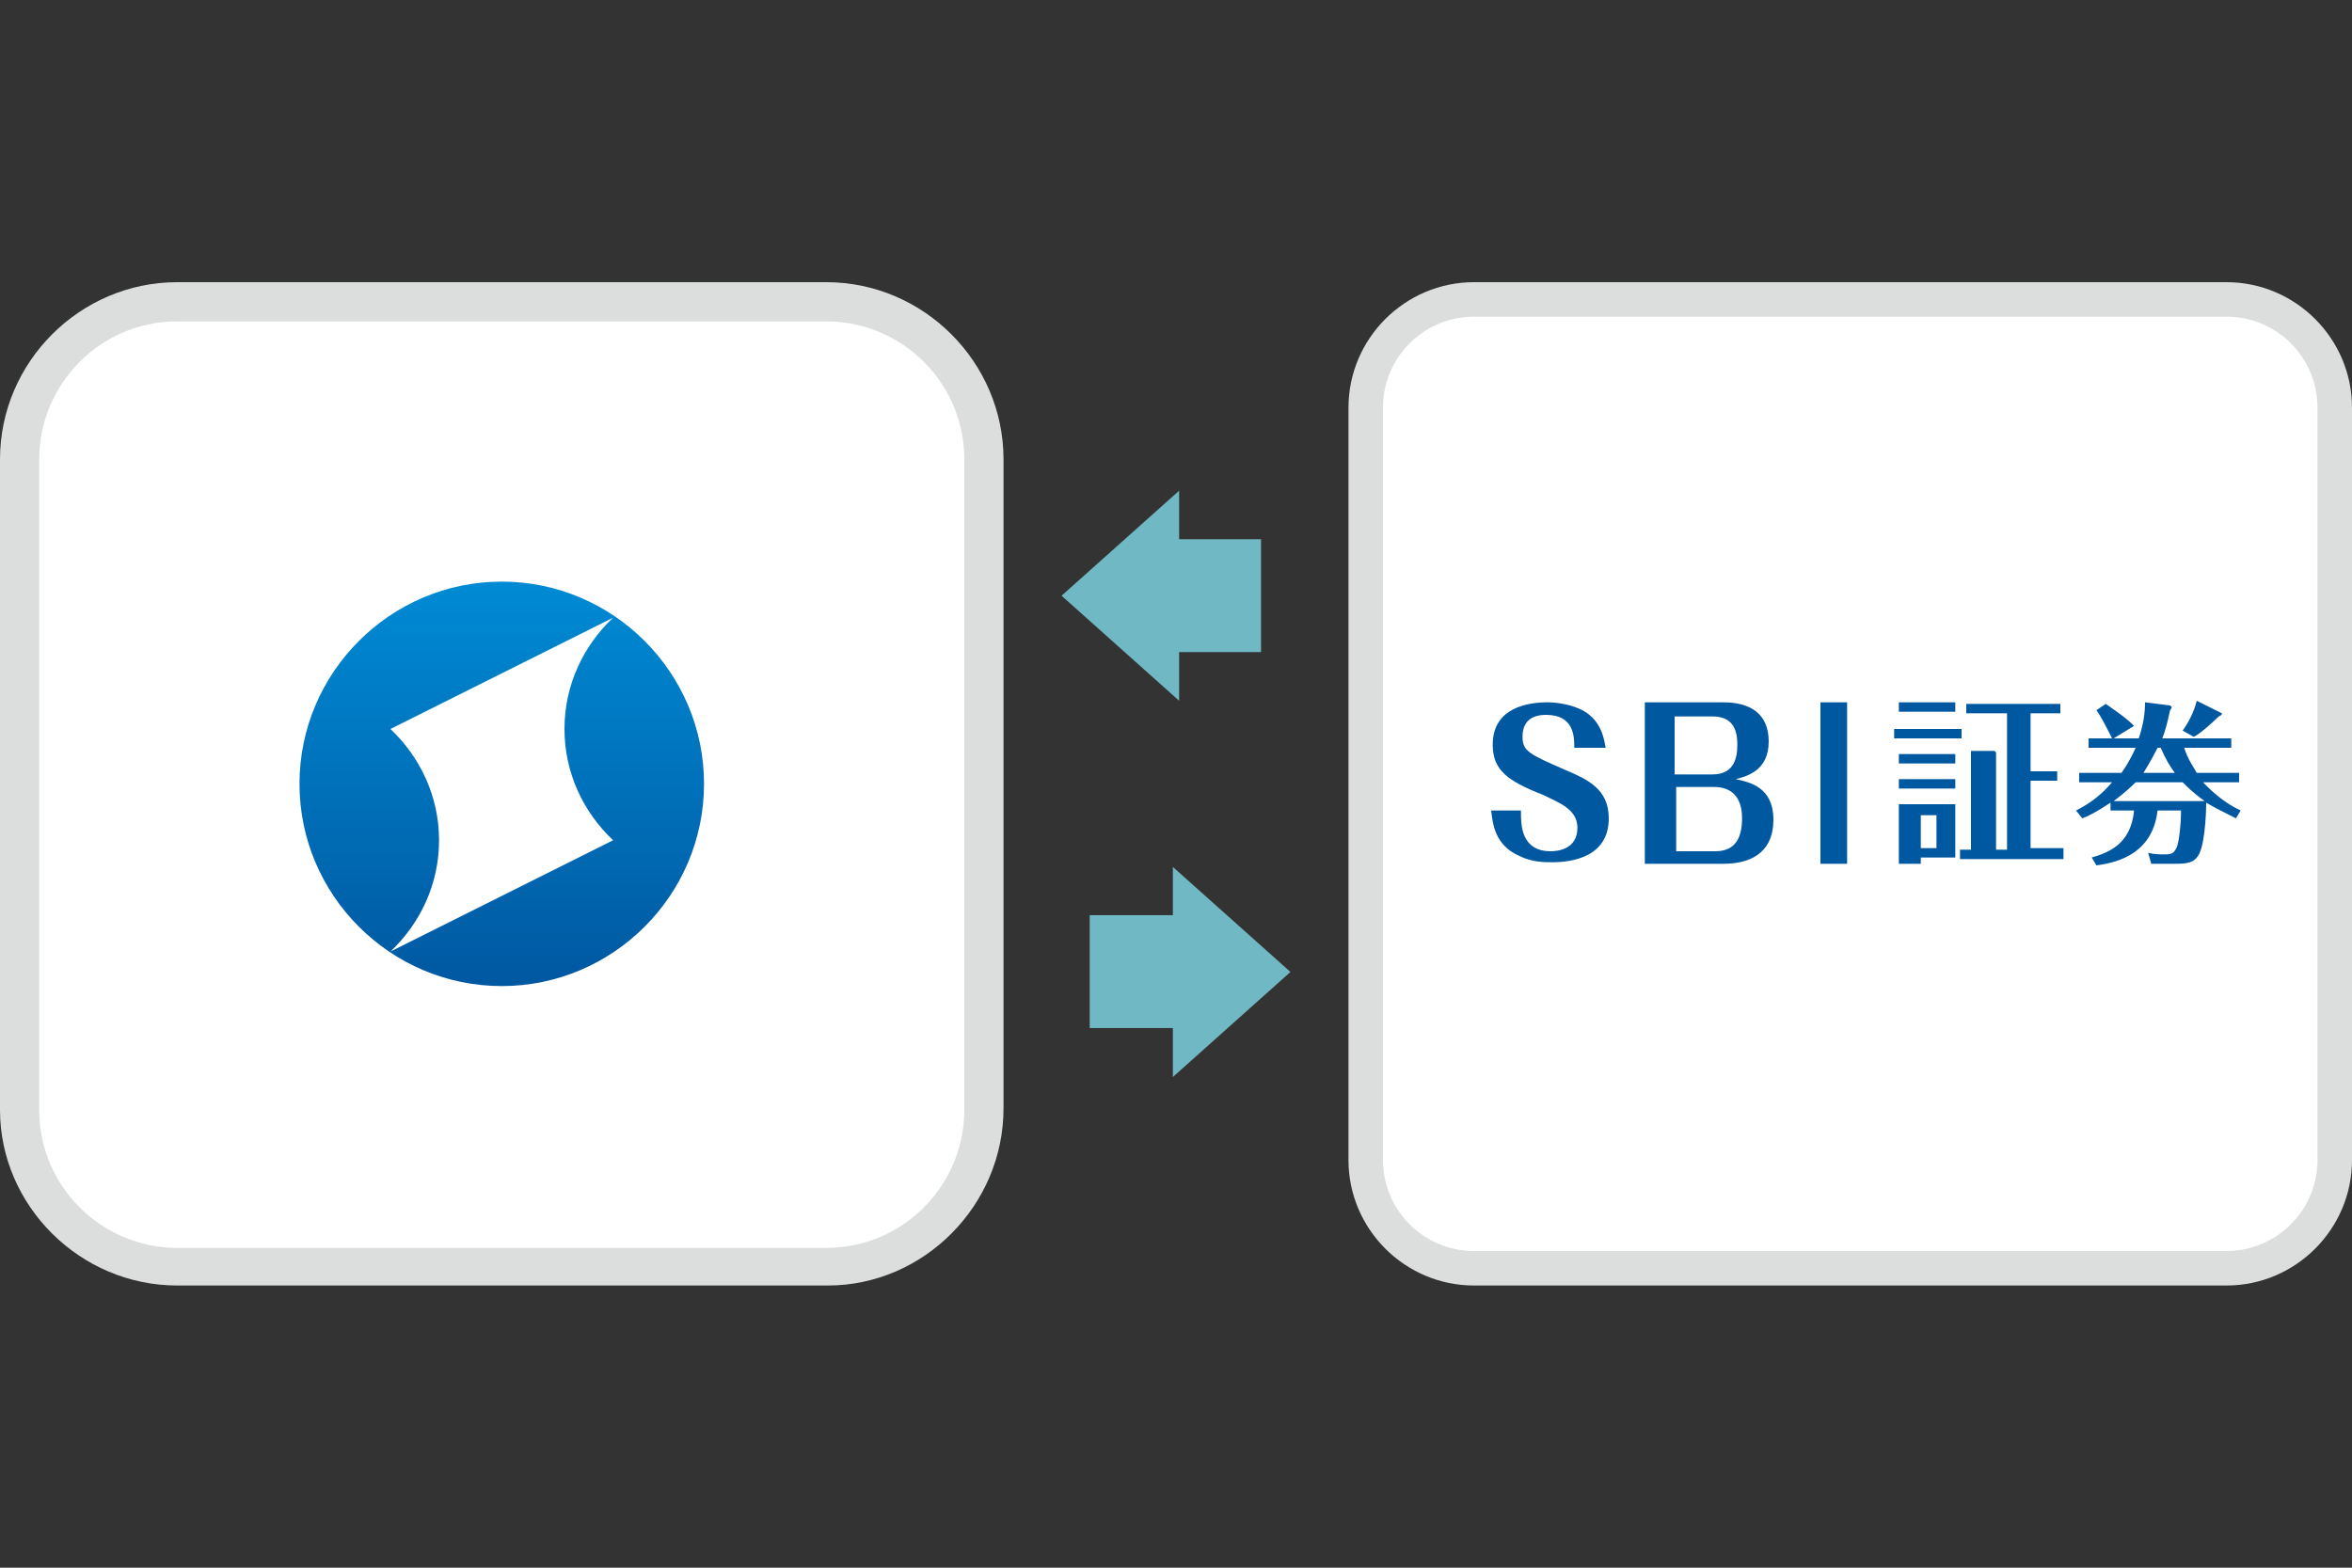
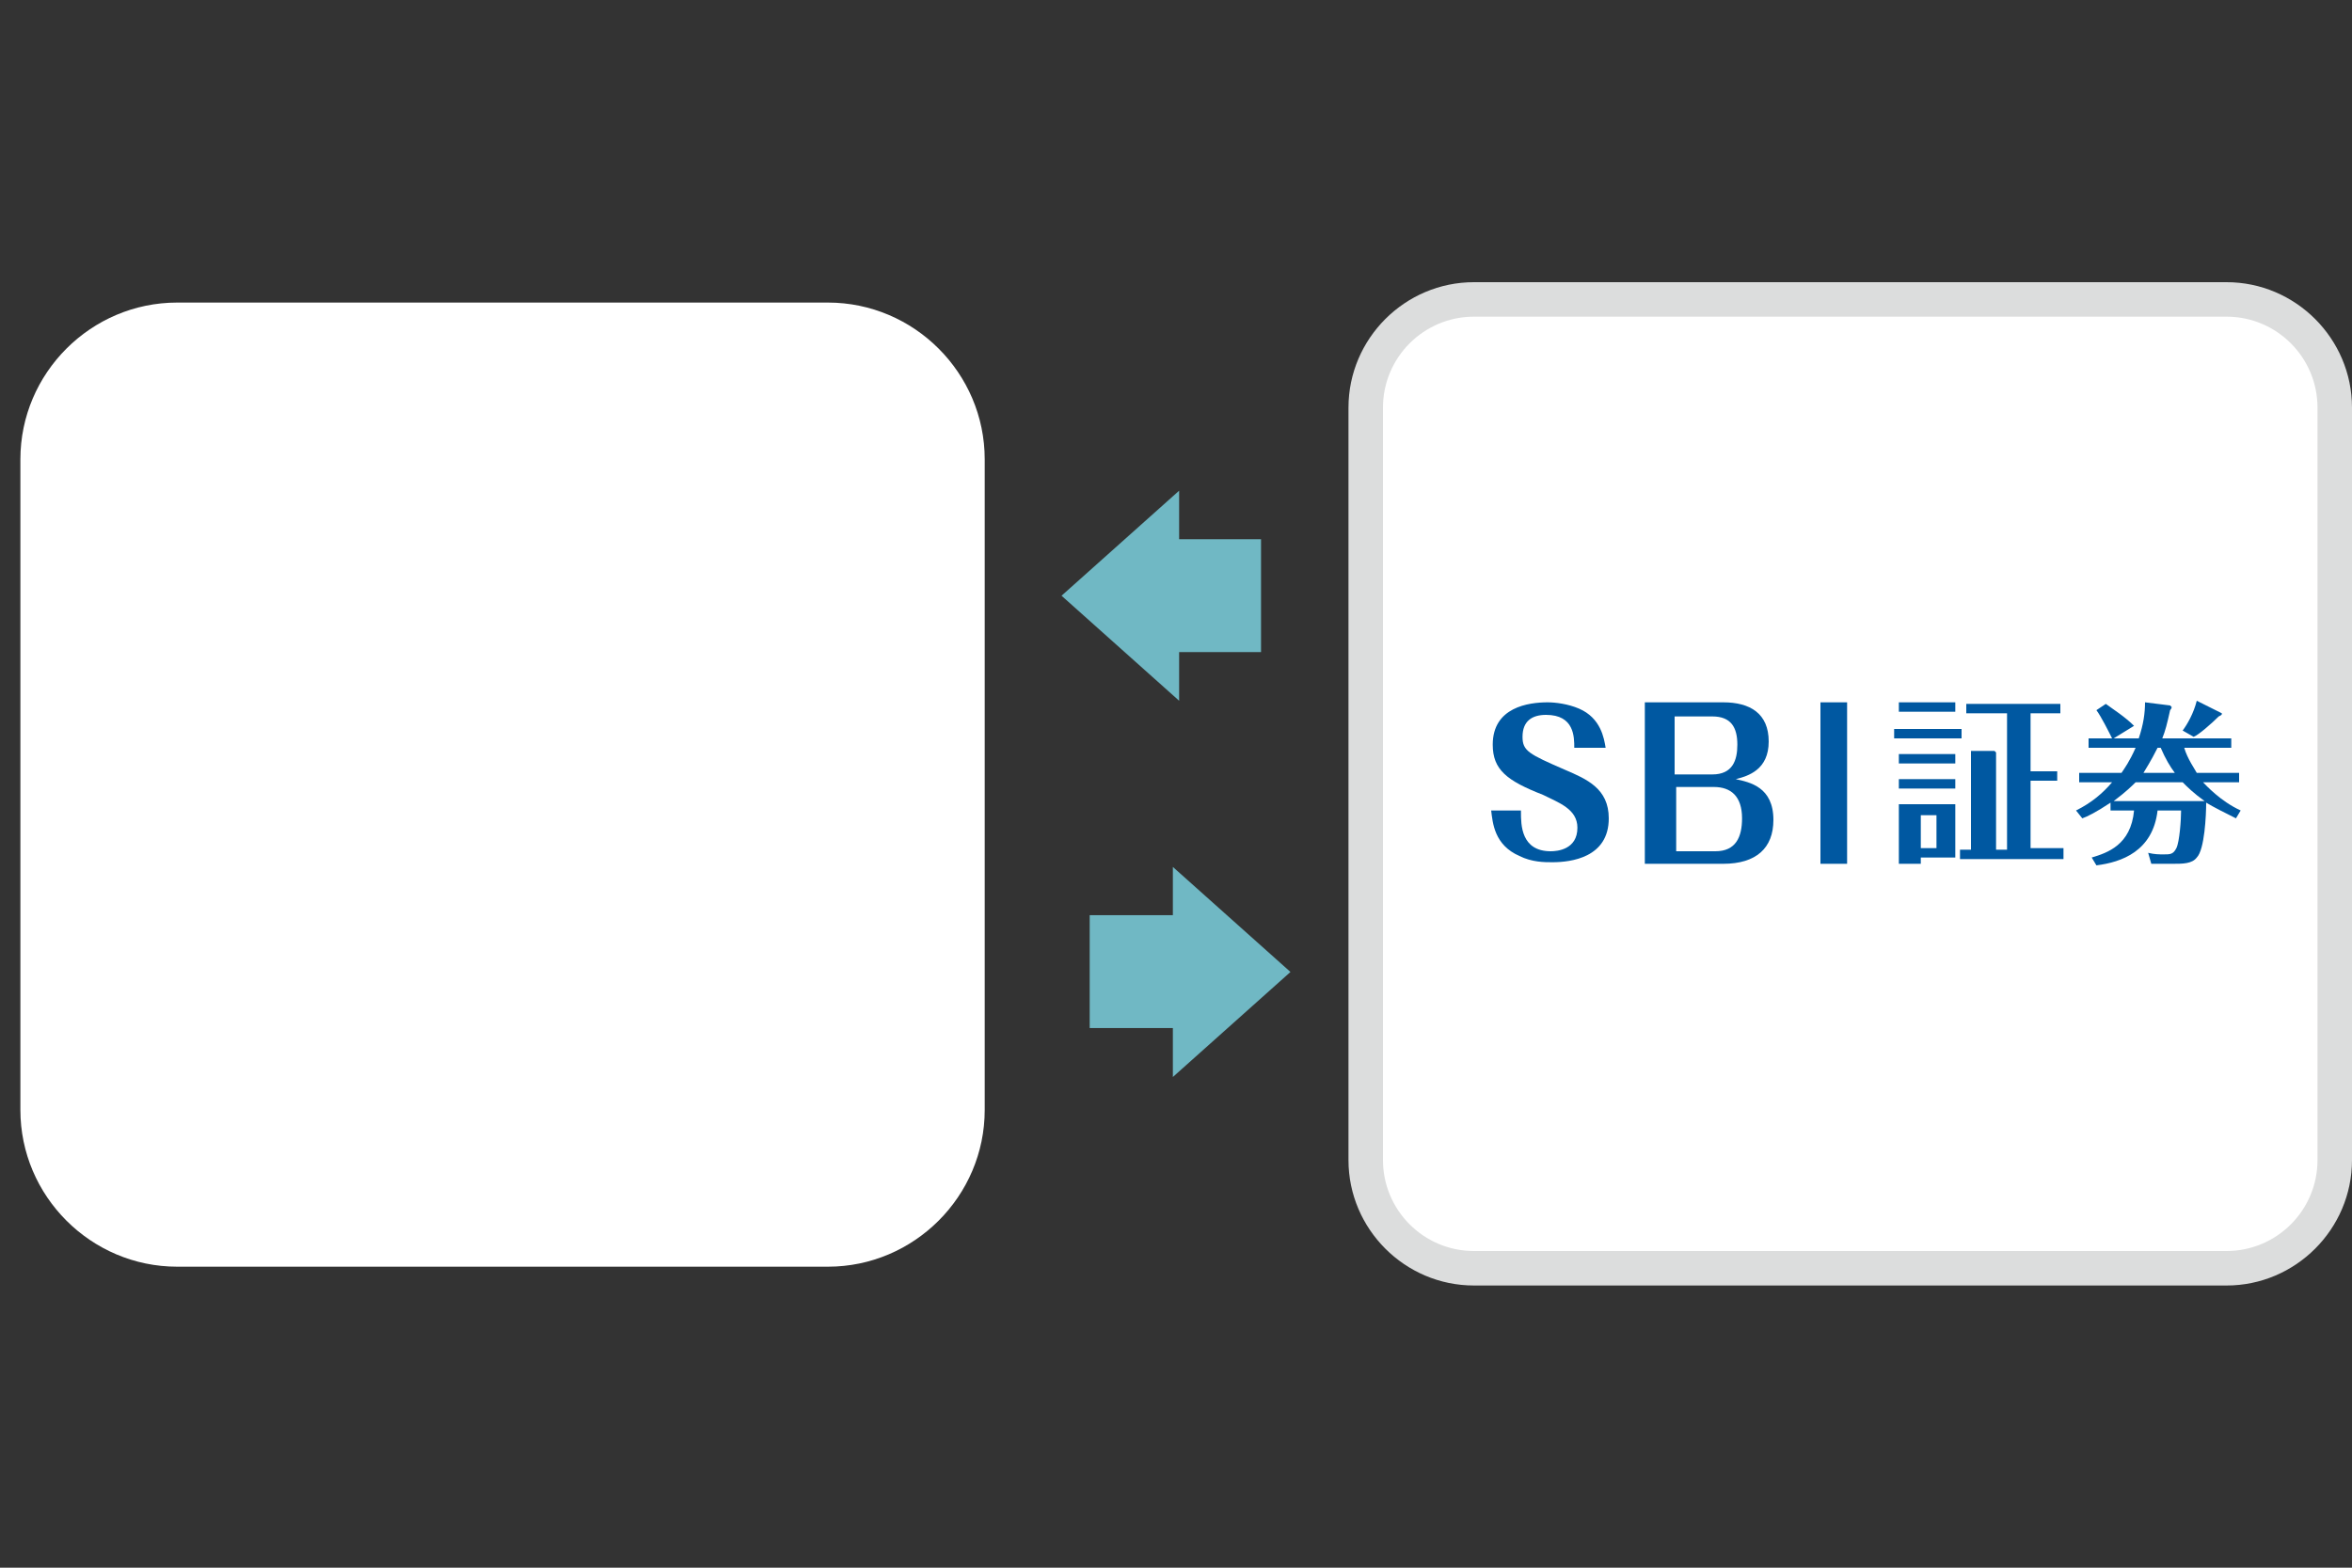
<svg xmlns="http://www.w3.org/2000/svg" xmlns:xlink="http://www.w3.org/1999/xlink" version="1.1" x="0px" y="0px" width="150px" height="100px" viewBox="0 0 150 100" style="enable-background:new 0 0 150 100;" xml:space="preserve">
  <rect x="0" y="0" width="150" height="100" fill="#333333" stroke="none" />
  <style type="text/css">
	.st0{fill:#FFFFFF;}
	.st1{fill:#FEBBBB;}
	.st2{fill:#B1D2DD;}
	.st3{fill:#3286A0;}
	.st4{fill:#DDF0F2;}
	.st5{fill:#C9CACA;}
	.st6{fill:none;stroke:#ADADAD;stroke-miterlimit:10;}
	.st7{fill:none;stroke:#ADADAD;stroke-miterlimit:10;stroke-dasharray:4,5;}
	.st8{fill:none;stroke:#75B767;stroke-width:3.2;stroke-miterlimit:10;}
	.st9{fill:none;stroke:#75B767;stroke-width:3.2;stroke-linecap:round;stroke-linejoin:round;stroke-miterlimit:10;}
	.st10{fill:#EADEBF;}
	.st11{fill:#4EA97D;}
	.st12{fill:#E3D7B6;}
	.st13{fill:#4D937A;}
	.st14{fill:#4CA27A;}
	.st15{fill:#03040A;}
	.st16{fill:#666767;}
	.st17{fill:#898989;}
	.st18{fill:#AEADAD;}
	.st19{fill:#C0BFBF;}
	.st20{fill:#DBDADA;}
	.st21{fill:#E5E5E5;}
	.st22{fill:#EFEEEE;}
	.st23{fill:#F5F5F5;}
	.st24{fill:#005597;}
	.st25{fill:#318EC0;}
	.st26{fill:#C0E0F6;}
	.st27{fill:#D0DFED;}
	.st28{fill:#EAF2FB;}
	.st29{fill:#E3E5E8;}
	.st30{fill:#F1F2F4;}
	.st31{fill:#768D9F;}
	.st32{fill:#EEAA4C;}
	.st33{fill:#F3F083;}
	.st34{fill:#75B767;}
	.st35{fill:#81C7A0;}
	.st36{fill:#F4DC26;}
	.st37{fill:#AFD05A;}
	.st38{fill:#F5F9E8;}
	.st39{fill:#FAF7E6;}
	.st40{fill:#E72A24;}
	.st41{fill:#E95150;}
	.st42{fill:#DA5B56;}
	.st43{fill:#F5B7B8;}
	.st44{fill:#FDEDED;}
	.st45{fill:#E9F4E3;}
	.st46{fill:#DDE9D6;}
	.st47{fill:#FDF0D8;}
	.st48{fill:#EDE1CB;}
	.st49{fill:#E4D8C2;}
	.st50{fill:#040000;}
	.st51{fill:#FBE34D;}
	.st52{fill:#333333;}
	.st53{fill:#70B8C4;}
	.st54{fill:#97C2CC;}
	.st55{fill:#63A3BA;}
	.st56{fill:#BACFDD;}
	.st57{fill:#FFDE55;}
	.st58{fill:#E8CC54;}
	.st59{fill:#C7DBEA;}
	.st60{fill:#FF0000;}
	.st61{fill-rule:evenodd;clip-rule:evenodd;fill:#D3E2E2;}
	.st62{fill-rule:evenodd;clip-rule:evenodd;fill:#97C2CC;}
	.st63{clip-path:url(#SVGID_2_);}
	.st64{fill:#FFE402;}
	.st65{fill:#EEEEEE;}
	.st66{fill:#F85051;}
	.st67{fill:#888888;}
	.st68{fill:#E1E1E1;}
	.st69{fill:none;stroke:#E1E1E1;stroke-miterlimit:10;}
	.st70{fill-rule:evenodd;clip-rule:evenodd;fill:#70B8C4;}
	.st71{fill:#E0C646;}
	.st72{clip-path:url(#SVGID_4_);fill:#C9AF41;}
	.st73{fill:#C4AB3F;}
	.st74{clip-path:url(#SVGID_6_);fill:#C9AF41;}
	.st75{clip-path:url(#SVGID_8_);fill:#C9AF41;}
	.st76{clip-path:url(#SVGID_10_);fill:#C9AF41;}
	.st77{fill:#C18733;}
	.st78{clip-path:url(#SVGID_12_);fill:#C9AF41;}
	.st79{fill:#FBF77E;}
	.st80{clip-path:url(#SVGID_14_);fill:#E0C646;}
	.st81{clip-path:url(#SVGID_16_);fill:#8E6126;}
	.st82{fill:#E65D57;}
	.st83{fill:#D3E2E2;}
	.st84{fill-rule:evenodd;clip-rule:evenodd;fill:#DADADA;}
	.st85{opacity:0.1;clip-path:url(#SVGID_18_);}
	.st86{opacity:0.1;clip-path:url(#SVGID_20_);}
	.st87{fill:#F85050;}
	.st88{fill:#2D96CD;}
	.st89{fill:#ADADAD;}
	.st90{fill:#44B9BC;}
	.st91{fill:#D8DBAB;}
	.st92{fill:#B8BFC1;}
	.st93{fill:#AFDCDD;}
	.st94{fill:none;stroke:#63A3BA;stroke-width:3.2;stroke-miterlimit:10;}
	.st95{fill:none;stroke:#63A3BA;stroke-width:3.2;stroke-linecap:round;stroke-miterlimit:10;}
	.st96{fill:#DADADA;}
	.st97{fill:#F4F4F4;}
	.st98{fill:#B9C3C9;}
	.st99{fill:#DDDDDD;}
	.st100{fill:#81D2A6;}
	.st101{fill:none;stroke:#FFFFFF;stroke-width:1.2;stroke-linecap:round;stroke-linejoin:round;stroke-miterlimit:10;}
	.st102{fill:#C2E4FE;}
	.st103{fill:none;stroke:#BDCCD4;stroke-width:1.5;stroke-miterlimit:10;}
	.st104{fill:#666666;}
	.st105{fill:none;stroke:#7890A4;stroke-width:2;stroke-linecap:round;stroke-linejoin:round;stroke-miterlimit:10;}
	.st106{fill:#50A6CC;}
	.st107{fill:#E87474;}
	.st108{fill:none;stroke:#BDCCD4;stroke-miterlimit:10;}
	
		.st109{fill:none;stroke:#7890A4;stroke-width:2;stroke-linecap:round;stroke-linejoin:round;stroke-miterlimit:10;stroke-dasharray:3,6;}
	.st110{fill:none;stroke:#BDCCD4;stroke-width:1.5;stroke-miterlimit:10;stroke-dasharray:5,3;}
	.st111{fill:#7890A4;}
	.st112{fill:none;stroke:#7890A4;stroke-width:2;stroke-miterlimit:10;}
	.st113{fill:none;stroke:#70B8C4;stroke-width:2;stroke-miterlimit:10;}
	.st114{fill:none;stroke:#2D96CD;stroke-width:2;stroke-miterlimit:10;}
	.st115{clip-path:url(#SVGID_22_);fill:#C9AF41;}
	.st116{clip-path:url(#SVGID_24_);fill:#C9AF41;}
	.st117{clip-path:url(#SVGID_26_);fill:#C9AF41;}
	.st118{clip-path:url(#SVGID_28_);fill:#C9AF41;}
	.st119{clip-path:url(#SVGID_30_);fill:#C9AF41;}
	.st120{clip-path:url(#SVGID_32_);fill:#C9AF41;}
	.st121{clip-path:url(#SVGID_34_);fill:#C9AF41;}
	.st122{clip-path:url(#SVGID_36_);fill:#C9AF41;}
	.st123{clip-path:url(#SVGID_38_);fill:#C9AF41;}
	.st124{clip-path:url(#SVGID_40_);fill:#C9AF41;}
	.st125{clip-path:url(#SVGID_42_);fill:#C9AF41;}
	.st126{clip-path:url(#SVGID_44_);fill:#C9AF41;}
	.st127{clip-path:url(#SVGID_46_);fill:#C9AF41;}
	.st128{clip-path:url(#SVGID_48_);fill:#C9AF41;}
	.st129{clip-path:url(#SVGID_50_);fill:#C9AF41;}
	.st130{fill:none;stroke:#2D96CD;stroke-width:3;stroke-linecap:round;stroke-linejoin:round;stroke-miterlimit:10;}
	.st131{fill:#F4CAAB;}
	.st132{fill:#EFF3F4;}
	.st133{fill:#F9D7BB;}
	.st134{fill:#514A44;}
	.st135{fill:#30849E;}
	.st136{fill:#318BAF;}
	.st137{fill:#216289;}
	.st138{fill:#4C95C8;}
	.st139{fill:#D2E2F0;}
	.st140{fill:#BFBFBF;}
	.st141{fill:#B6D957;}
	.st142{fill-rule:evenodd;clip-rule:evenodd;fill:#F26A46;}
	.st143{fill:none;stroke:#ADADAD;stroke-width:0.972;stroke-miterlimit:10;}
	.st144{fill:none;stroke:#ADADAD;stroke-width:0.972;stroke-miterlimit:10;stroke-dasharray:3.885,5.05;}
	.st145{fill:none;stroke:#ADADAD;stroke-width:0.972;stroke-miterlimit:10;stroke-dasharray:4.961,6.449;}
	.st146{fill:none;stroke:#7890A4;stroke-width:1.5;stroke-linecap:round;stroke-linejoin:round;stroke-miterlimit:10;}
	.st147{fill:none;stroke:#F85051;stroke-width:1.5;stroke-linecap:round;stroke-linejoin:round;stroke-miterlimit:10;}
	.st148{fill-rule:evenodd;clip-rule:evenodd;fill:#F85051;}
	.st149{fill-rule:evenodd;clip-rule:evenodd;fill:#F2DE51;}
	.st150{clip-path:url(#SVGID_52_);fill-rule:evenodd;clip-rule:evenodd;fill:#D3A83C;}
	.st151{clip-path:url(#SVGID_54_);fill-rule:evenodd;clip-rule:evenodd;fill:#D3A83C;}
	.st152{clip-path:url(#SVGID_56_);fill-rule:evenodd;clip-rule:evenodd;fill:#D3A83C;}
	.st153{fill:#727272;}
	.st154{fill-rule:evenodd;clip-rule:evenodd;fill:#FFAA03;}
	.st155{fill-rule:evenodd;clip-rule:evenodd;fill:#FFFFFF;}
	.st156{fill:#F26E40;}
	.st157{fill:#DCDDDD;}
	.st158{fill:#287284;}
	.st159{fill-rule:evenodd;clip-rule:evenodd;fill:#EFAA30;}
	.st160{fill-rule:evenodd;clip-rule:evenodd;fill:#B3E8F4;}
	.st161{fill-rule:evenodd;clip-rule:evenodd;fill:#E8F2F9;}
	.st162{fill:#B3E8F4;}
	.st163{fill-rule:evenodd;clip-rule:evenodd;fill:#4AAECC;}
	.st164{fill-rule:evenodd;clip-rule:evenodd;fill:#3286A0;}
	.st165{opacity:0.1;}
	.st166{fill-rule:evenodd;clip-rule:evenodd;fill:#C7DBEA;}
	.st167{fill:none;stroke:#75B767;stroke-width:6;stroke-linecap:square;stroke-miterlimit:10;}
	.st168{fill:none;stroke:#6FB1BC;stroke-width:6;stroke-linecap:square;stroke-miterlimit:10;}
	.st169{fill-rule:evenodd;clip-rule:evenodd;fill:#6FB1BC;}
	.st170{fill-rule:evenodd;clip-rule:evenodd;fill:#75B767;}
	.st171{opacity:0.1;clip-path:url(#SVGID_58_);}
	.st172{opacity:0.1;clip-path:url(#SVGID_60_);}
	.st173{fill-rule:evenodd;clip-rule:evenodd;fill:#B8BFC1;}
	.st174{fill-rule:evenodd;clip-rule:evenodd;fill:#ED7962;}
	.st175{fill:#0058A1;}
	.st176{clip-path:url(#SVGID_62_);fill:url(#SVGID_63_);}
	.st177{fill-rule:evenodd;clip-rule:evenodd;fill:#81D2A6;}
	.st178{fill:none;}
	.st179{fill:none;stroke:#F84F4F;stroke-width:4;stroke-linecap:round;stroke-linejoin:round;stroke-miterlimit:10;}
	.st180{clip-path:url(#SVGID_67_);fill:url(#SVGID_68_);}
	.st181{fill:#FFFFFF;stroke:#DCDDDD;stroke-width:3;stroke-miterlimit:10;}
	.st182{clip-path:url(#SVGID_70_);}
	.st183{opacity:0.1;enable-background:new    ;}
	.st184{fill-rule:evenodd;clip-rule:evenodd;fill:#78BF69;}
	.st185{fill:#78BF69;}
	.st186{fill-rule:evenodd;clip-rule:evenodd;fill:none;}
</style>
  <g id="design">
    <g>
      <g>
        <g>
          <rect x="69.7" y="58.2" transform="matrix(6.123234e-17 -1 1 6.123234e-17 11.296 135.277)" class="st70" width="7.2" height="7.5" />
          <polygon class="st70" points="82.3,62 74.8,55.3 74.8,68.7     " />
        </g>
        <g>
          <rect x="73.1" y="34.3" transform="matrix(-1.836970e-16 1 -1 -1.836970e-16 114.723 -38.704)" class="st70" width="7.2" height="7.5" />
          <polygon class="st70" points="67.7,38 75.2,44.7 75.2,31.3     " />
        </g>
      </g>
      <g>
        <g>
          <path class="st0" d="M94,80.9c-3.8,0-6.9-3.1-6.9-6.9V26c0-3.8,3.1-6.9,6.9-6.9h48c3.8,0,6.9,3.1,6.9,6.9V74      c0,3.8-3.1,6.9-6.9,6.9H94z" />
          <g>
            <path class="st157" d="M142,20.2c3.2,0,5.8,2.6,5.8,5.8V74c0,3.2-2.6,5.8-5.8,5.8H94c-3.2,0-5.8-2.6-5.8-5.8V26       c0-3.2,2.6-5.8,5.8-5.8H142 M142,18H94c-4.4,0-8,3.6-8,8V74c0,4.4,3.6,8,8,8H142c4.4,0,8-3.6,8-8V26C150,21.6,146.4,18,142,18       L142,18z" />
          </g>
        </g>
        <g>
          <path class="st175" d="M97,51.8c0,0.8,0,2.5,1.9,2.5c0.4,0,1.7-0.1,1.7-1.5c0-1.2-1.2-1.6-2.2-2.1c-2.3-0.9-3.2-1.6-3.2-3.2      c0-2.4,2.3-2.7,3.5-2.7c0.5,0,1.3,0.1,2,0.4c1.4,0.6,1.6,1.9,1.7,2.5h-2c0-0.7,0-2.1-1.8-2.1c-0.9,0-1.5,0.4-1.5,1.4      c0,0.9,0.4,1.1,2.7,2.1c1.4,0.6,2.8,1.2,2.8,3.1c0,2.5-2.4,2.8-3.6,2.8c-0.5,0-1.3,0-2.1-0.4c-1.6-0.7-1.7-2.1-1.8-2.9H97z" />
          <path class="st175" d="M104.9,55.1V44.8h5c1.7,0,2.9,0.7,2.9,2.5c0,1.8-1.3,2.2-2.1,2.4c0.9,0.2,2.4,0.5,2.4,2.6      c0,1.8-1.1,2.8-3.2,2.8H104.9z M106.9,49.4h2.3c1.3,0,1.6-0.9,1.6-1.9c0-1.1-0.4-1.8-1.6-1.8h-2.4V49.4z M106.9,50.2v4.1h2.5      c1.3,0,1.7-0.9,1.7-2.1c0-1.4-0.7-2-1.8-2H106.9z" />
          <path class="st175" d="M116.1,44.8h1.7v10.3h-1.7V44.8z" />
          <path class="st175" d="M125.1,46.5v0.6h-4.3v-0.6H125.1z M124.7,44.8v0.6h-3.6v-0.6H124.7z M124.7,48.1v0.6h-3.6v-0.6H124.7z       M124.7,49.7v0.6h-3.6v-0.6H124.7z M124.7,51.4v3.3h-2.2v0.4h-1.4v-3.8H124.7z M122.5,52v2.1h1V52H122.5z M131.6,54.2v0.6H125      v-0.6h0.7v-5.4c0-0.4,0-0.6,0-0.9l1.5,0c0,0,0.1,0.1,0.1,0.1c0,0.1,0,0.1,0,0.2v6h0.7v-8.7h-2.6v-0.6h6v0.6h-1.9v3.7h1.7v0.6      h-1.7v4.3H131.6z" />
          <path class="st175" d="M142.6,52.2c-0.8-0.4-1.4-0.7-1.9-1c0,0.8-0.1,3-0.6,3.5c-0.3,0.4-0.9,0.4-1.5,0.4h-1.4l-0.2-0.7      c0.4,0.1,0.7,0.1,1,0.1c0.4,0,0.6,0,0.8-0.4c0.2-0.4,0.3-1.8,0.3-2.4h-1.5c-0.3,2.6-2.3,3.3-3.9,3.5l-0.3-0.5      c1-0.3,2.5-0.8,2.7-3h-1.5v-0.5c-0.9,0.6-1.5,0.9-1.8,1l-0.4-0.5c1-0.5,1.7-1.1,2.3-1.8h-2.1v-0.6h2.7c0.2-0.3,0.5-0.7,0.9-1.6      h-3v-0.6h1.5c-0.2-0.4-0.7-1.4-1-1.8l0.6-0.4c0.4,0.3,1.2,0.8,1.8,1.4l-1.3,0.8h1.6c0.3-0.9,0.4-1.6,0.4-2.3l1.6,0.2      c0,0,0.1,0.1,0.1,0.1c0,0,0,0.1-0.1,0.2c-0.2,0.9-0.3,1.3-0.5,1.8h4.4v0.6h-3c0.2,0.7,0.7,1.4,0.8,1.6h2.7v0.6h-2.3      c0.2,0.2,1.1,1.2,2.4,1.8L142.6,52.2z M136.2,49.9c-0.2,0.2-0.6,0.6-1.4,1.2h5.8c-0.7-0.5-1.1-0.9-1.4-1.2H136.2z M138.7,49.3      c-0.3-0.4-0.6-0.9-0.9-1.6h-0.2c-0.1,0.2-0.4,0.8-0.9,1.6H138.7z M141.7,45.5C141.7,45.5,141.7,45.5,141.7,45.5      c0,0.1,0,0.1-0.2,0.2c-0.4,0.4-1.3,1.2-1.6,1.3l-0.7-0.4c0.3-0.4,0.7-1.1,0.9-1.9L141.7,45.5z" />
        </g>
      </g>
      <g>
        <g>
          <path class="st0" d="M11.3,80.8c-5.5,0-10-4.5-10-10V29.3c0-5.5,4.5-10,10-10h41.5c5.5,0,10,4.5,10,10v41.5c0,5.5-4.5,10-10,10      H11.3z" />
-           <path class="st157" d="M52.7,20.5c4.8,0,8.8,3.9,8.8,8.8v41.5c0,4.8-3.9,8.8-8.8,8.8H11.3c-4.8,0-8.8-3.9-8.8-8.8V29.3      c0-4.8,3.9-8.8,8.8-8.8H52.7 M52.7,18H11.3C5.1,18,0,23.1,0,29.3v41.5C0,76.9,5.1,82,11.3,82h41.5C58.9,82,64,76.9,64,70.7V29.3      C64,23.1,58.9,18,52.7,18L52.7,18z" />
        </g>
        <g>
          <g>
            <defs>
              <path id="SVGID_61_" d="M28,53.6c0-2.8-1.2-5.3-3.1-7.1l14.2-7.1c-1.9,1.8-3.1,4.3-3.1,7.1c0,2.8,1.2,5.3,3.1,7.1l-14.2,7.1        C26.8,58.9,28,56.4,28,53.6 M19.1,50c0,7.1,5.8,12.9,12.9,12.9S44.9,57.1,44.9,50c0-7.1-5.8-12.9-12.9-12.9S19.1,42.9,19.1,50        " />
            </defs>
            <clipPath id="SVGID_2_">
              <use xlink:href="#SVGID_61_" style="overflow:visible;" />
            </clipPath>
            <linearGradient id="SVGID_4_" gradientUnits="userSpaceOnUse" x1="121.16" y1="354.225" x2="121.444" y2="354.225" gradientTransform="matrix(0 90.708 -90.708 0 32163.096 -10953.097)">
              <stop offset="0" style="stop-color:#008BD5" />
              <stop offset="1" style="stop-color:#0058A1" />
            </linearGradient>
-             <rect x="19.1" y="37.1" style="clip-path:url(#SVGID_2_);fill:url(#SVGID_4_);" width="25.8" height="25.8" />
          </g>
        </g>
      </g>
    </g>
  </g>
  <g id="grid">
    <rect class="st178" width="150" height="100" />
  </g>
</svg>